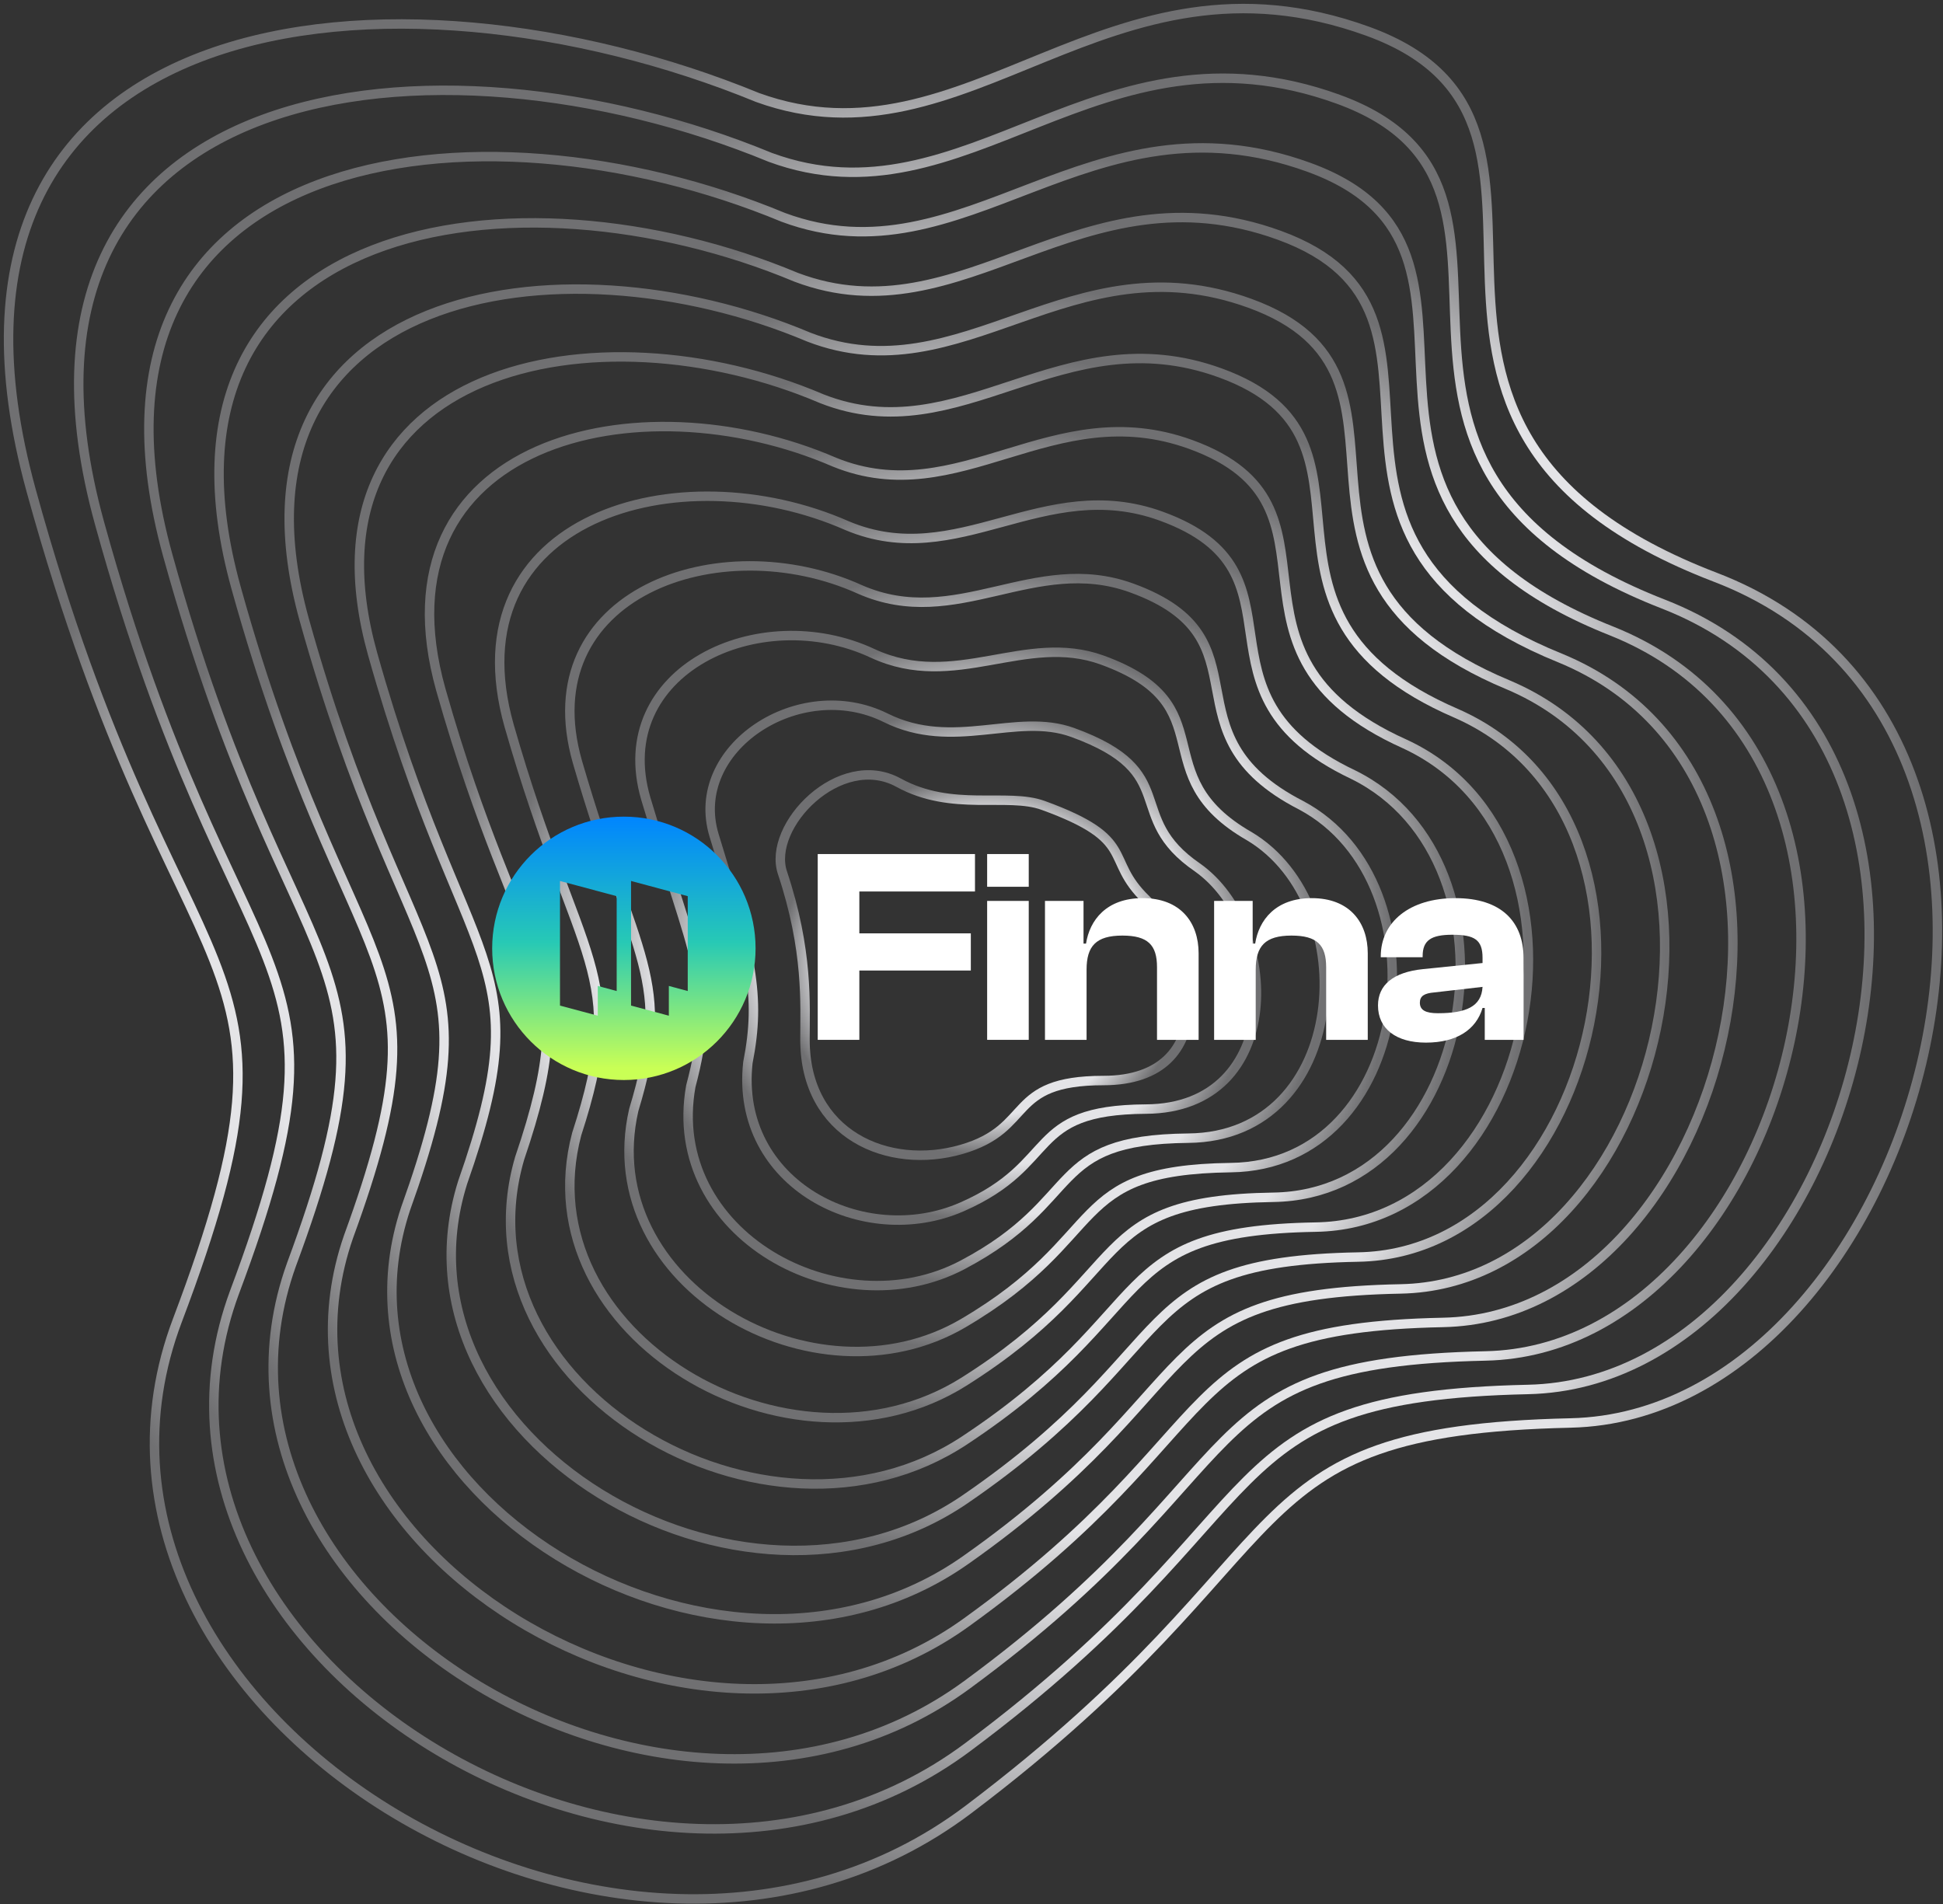
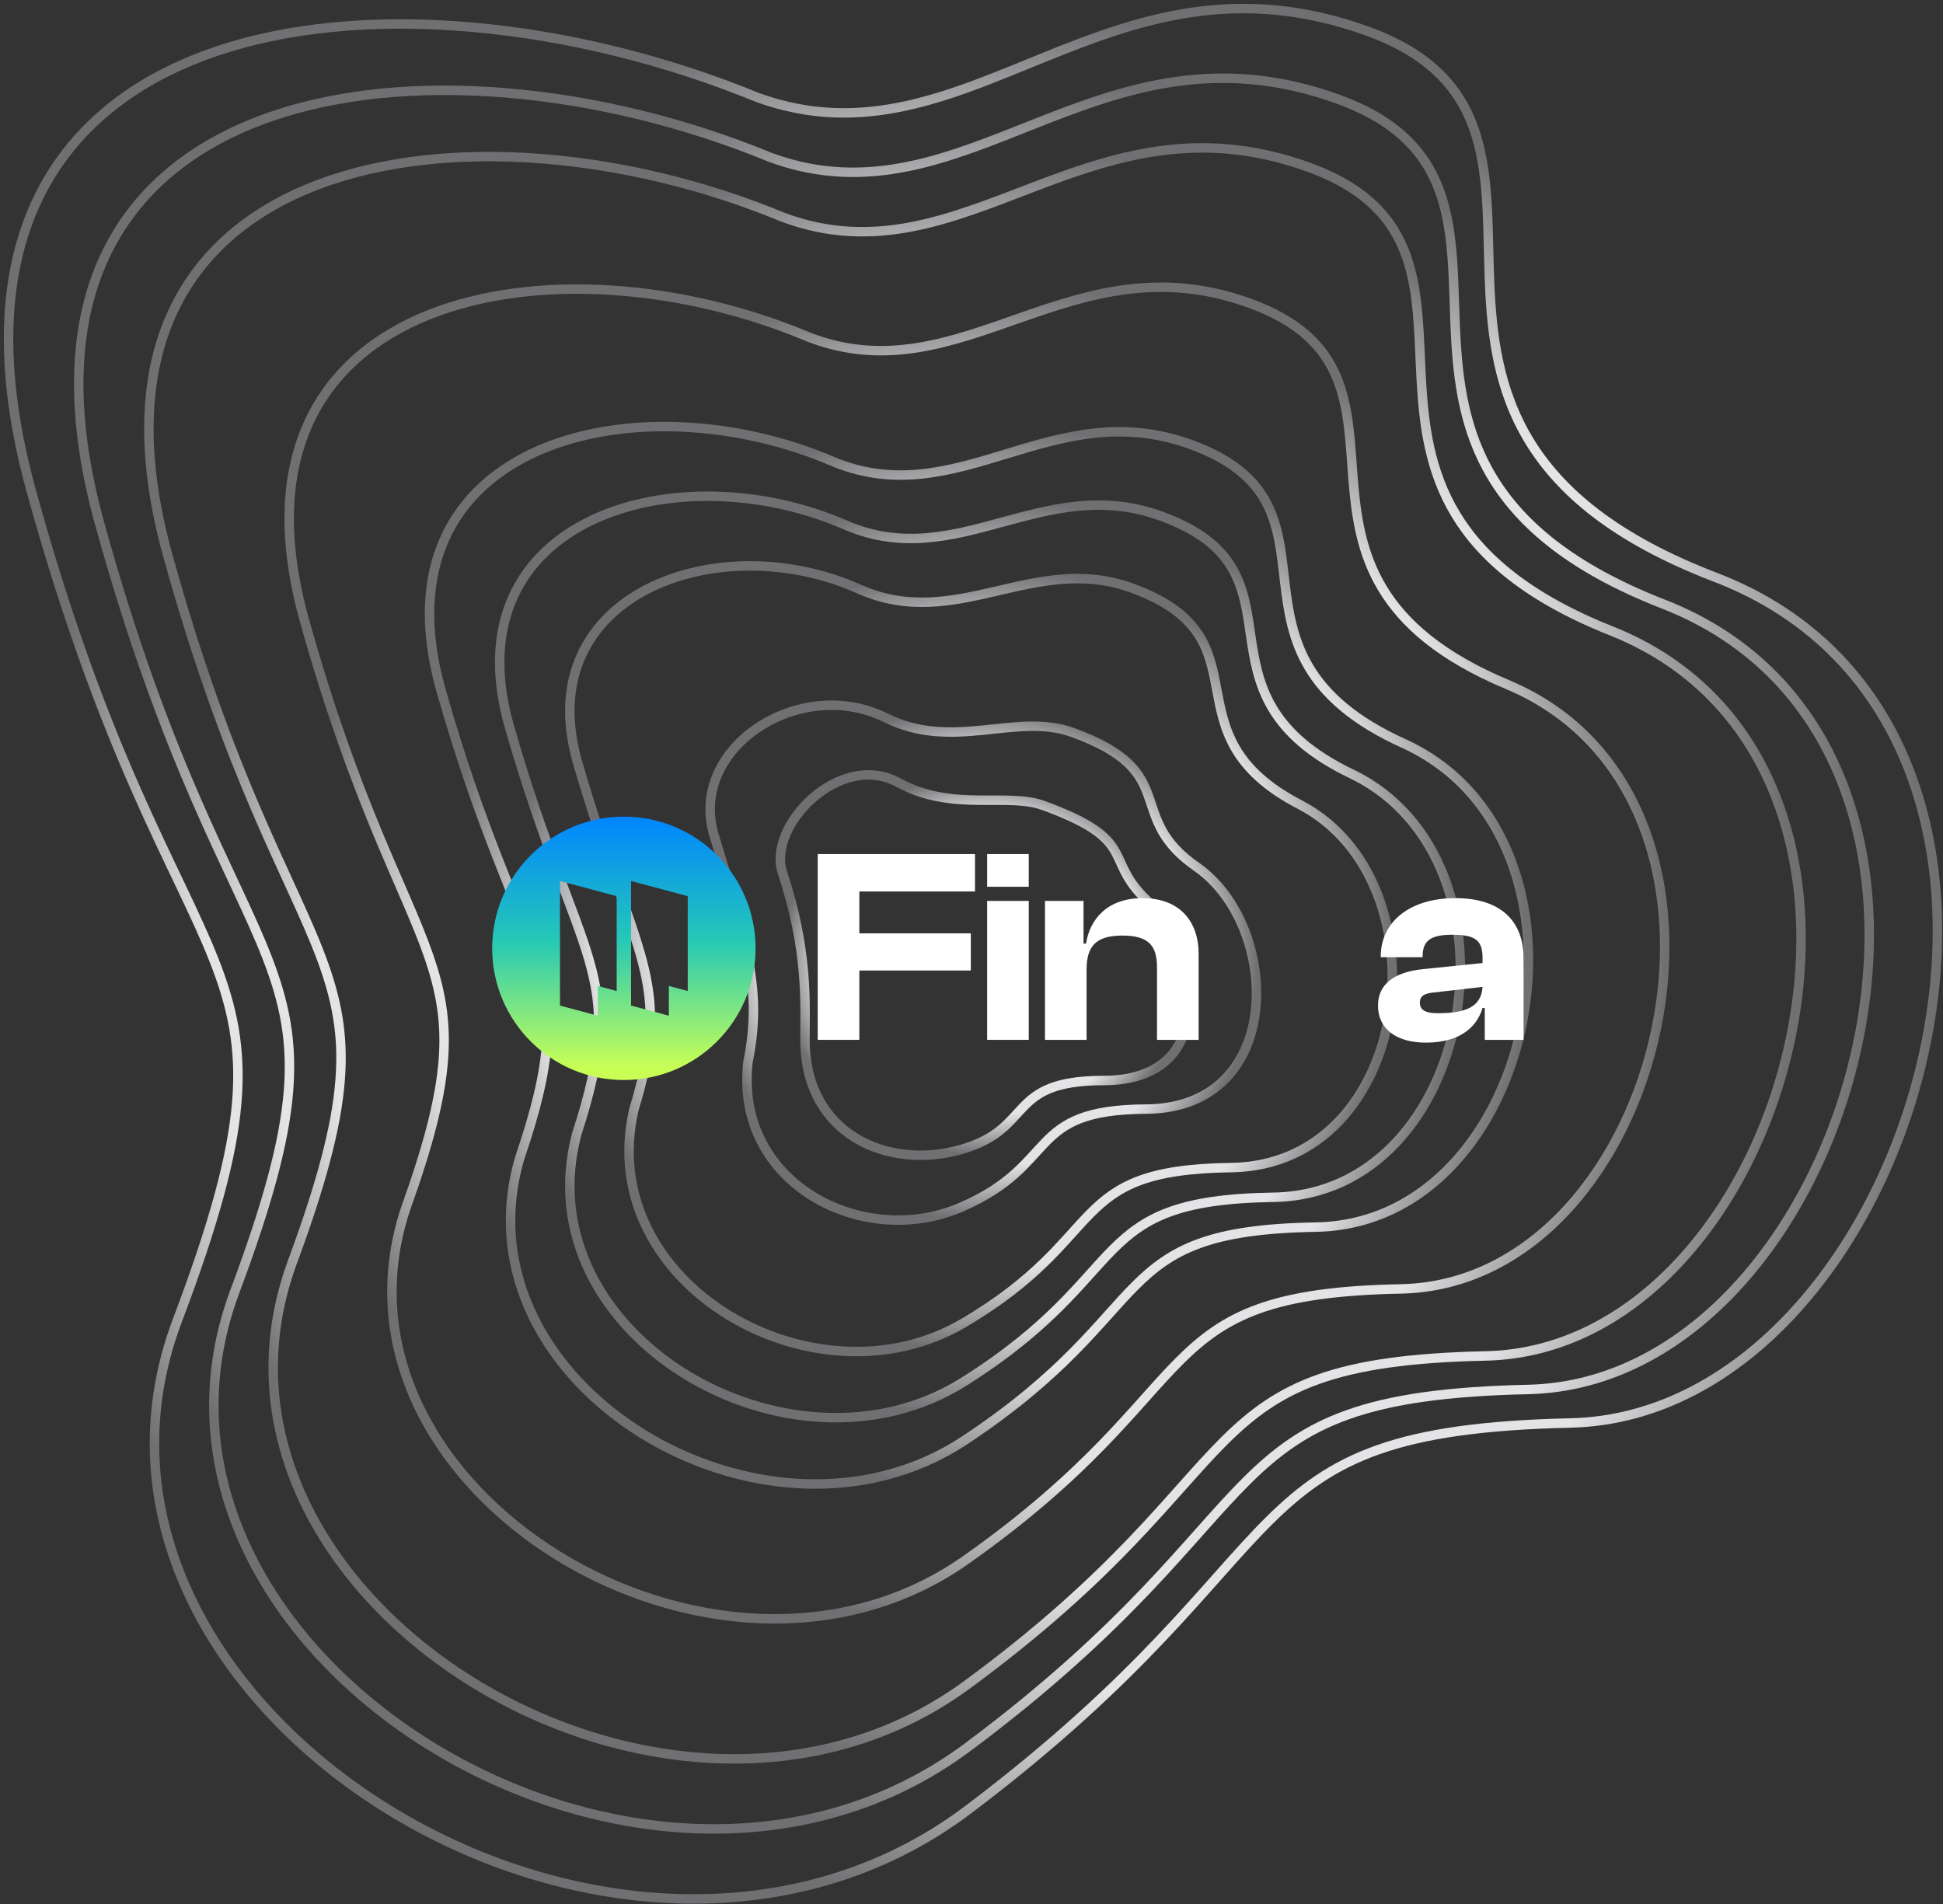
<svg xmlns="http://www.w3.org/2000/svg" width="454" height="445" viewBox="0 0 454 445" fill="none">
  <rect x="0" y="0" width="454" height="445" fill="#333333" stroke="none" />
  <path d="M7.274 114.599C-24.291 -0.19 92.637 -11.874 177.021 22.786C226.255 40.612 258.587 -14.824 319.579 7.3C380.57 29.424 307.454 99.113 400.778 134.88C494.102 170.646 448.542 330.674 366.975 332.517C285.409 334.361 307.821 361.278 226.255 422.856C144.688 484.433 7.274 398.888 41.444 308.55C75.614 218.212 41.444 238.861 7.274 114.599Z" stroke="url(#paint0_radial_5139_87451)" stroke-width="2.207" />
  <path d="M182.825 203.934C179.183 193.001 196.241 175.363 209.958 182.89C222.519 189.783 235.31 185.134 243.76 188.207C266.008 196.297 257.824 200.579 267.769 210.187C279.871 221.879 285.646 252.495 257.824 252.495C234.942 252.495 241.789 263.648 224.655 268.59C207.52 273.532 188.089 265.12 188.089 242.973C188.089 234.656 188.89 222.143 182.825 203.934Z" stroke="url(#paint1_radial_5139_87451)" stroke-width="2.207" />
  <path d="M23.232 122.163C-5.794 16.815 102.055 4.59 180.014 36.783C225.914 53.615 256.47 2.796 312.685 23.188C370.154 44.036 302.941 107.779 388.685 141.168C474.625 174.746 433.732 323.009 357.052 324.685C280.82 326.361 301.817 351.845 226.108 408.274C150.399 464.703 23.711 386.17 54.774 302.031C85.838 219.149 54.847 236.783 23.232 122.163Z" stroke="url(#paint2_radial_5139_87451)" stroke-width="2.207" />
  <path d="M39.187 129.727C12.698 33.821 111.469 21.054 183.004 50.781C225.57 66.619 254.349 20.417 305.788 39.077C359.735 58.649 298.425 116.446 376.589 147.457C455.145 178.846 418.919 315.344 347.124 316.853C276.227 318.361 295.81 342.412 225.958 393.692C156.106 444.972 40.144 373.452 68.101 295.512C96.058 220.086 68.246 234.706 39.187 129.727Z" stroke="url(#paint3_radial_5139_87451)" stroke-width="2.207" />
-   <path d="M55.145 137.291C31.195 50.827 120.886 37.519 185.997 64.779C225.229 79.623 252.232 38.038 298.894 54.966C349.319 73.263 293.912 125.114 364.496 153.746C435.669 182.947 404.109 307.68 337.2 309.021C271.639 310.362 289.806 332.98 225.812 379.111C161.818 425.243 56.581 360.734 81.431 288.993C106.282 221.025 81.65 232.629 55.145 137.291Z" stroke="url(#paint4_radial_5139_87451)" stroke-width="2.207" />
  <path d="M71.102 144.856C49.691 67.833 130.303 53.984 188.99 78.778C224.888 92.628 250.115 55.66 292 70.856C338.903 87.877 289.399 133.782 352.403 160.036C416.192 187.048 389.299 300.017 327.276 301.19C267.049 302.363 283.801 323.548 225.665 364.531C167.528 405.513 73.017 348.017 94.761 282.476C116.506 221.963 95.052 230.553 71.102 144.856Z" stroke="url(#paint5_radial_5139_87451)" stroke-width="2.207" />
-   <path d="M87.061 152.804C68.188 85.222 139.721 70.832 191.984 93.159C224.548 106.015 247.998 73.665 285.107 87.129C328.487 102.874 284.886 142.832 340.311 166.709C396.716 191.532 374.49 292.736 317.353 293.742C262.461 294.747 277.798 314.499 225.519 350.333C173.24 386.167 89.454 335.683 108.092 276.34C126.73 223.285 108.456 228.86 87.061 152.804Z" stroke="url(#paint6_radial_5139_87451)" stroke-width="2.207" />
  <path d="M103.018 161.206C86.684 103.065 149.138 88.134 194.976 107.994C224.206 119.856 245.88 92.123 278.212 103.855C318.07 118.324 280.372 152.337 328.217 173.835C377.238 196.47 359.679 285.909 307.428 286.747C257.871 287.585 271.793 305.904 225.371 336.589C178.949 367.274 105.89 323.802 121.421 270.659C136.953 225.06 121.858 227.62 103.018 161.206Z" stroke="url(#paint7_radial_5139_87451)" stroke-width="2.207" />
  <path d="M118.976 169.633C105.18 120.934 158.555 105.461 197.969 122.855C223.866 133.723 243.763 110.606 271.319 120.607C307.655 133.8 275.86 161.867 316.124 180.987C357.761 201.433 344.869 279.108 297.504 279.778C253.282 280.448 265.789 297.334 225.225 322.871C184.661 348.407 122.326 311.947 134.752 265.003C147.177 226.86 135.262 226.406 118.976 169.633Z" stroke="url(#paint8_radial_5139_87451)" stroke-width="2.207" />
  <path d="M134.934 178.096C123.677 138.838 167.973 122.824 200.962 137.751C223.525 147.626 241.645 129.126 264.425 137.395C297.239 149.312 271.347 171.433 304.031 188.175C338.285 206.432 330.059 272.342 287.58 272.845C248.693 273.348 259.785 288.8 225.078 309.188C190.371 329.576 138.763 300.128 148.082 259.383C157.401 228.697 148.665 225.228 134.934 178.096Z" stroke="url(#paint9_radial_5139_87451)" stroke-width="2.207" />
-   <path d="M150.894 186.612C142.175 156.796 177.392 140.241 203.958 152.702C223.186 161.582 239.53 147.699 257.534 154.236C286.825 164.878 266.836 181.052 291.941 195.416C318.81 211.485 315.251 265.63 277.658 265.965C244.106 266.301 253.783 280.32 224.934 295.559C196.084 310.798 155.202 288.362 161.414 253.817C167.627 230.587 162.07 224.104 150.894 186.612Z" stroke="url(#paint10_radial_5139_87451)" stroke-width="2.207" />
  <path d="M166.855 195.21C160.674 174.835 186.812 157.739 206.953 167.733C222.848 175.62 237.415 166.354 250.642 171.159C276.412 180.524 262.326 190.753 279.85 202.739C299.336 216.619 300.444 258.999 267.737 259.167C239.52 259.334 247.781 271.921 224.79 282.011C201.798 292.102 171.641 276.678 174.747 248.332C177.853 232.558 175.476 223.06 166.855 195.21Z" stroke="url(#paint11_radial_5139_87451)" stroke-width="2.207" />
  <path fill-rule="evenodd" clip-rule="evenodd" d="M145.773 252.376C162.769 252.376 176.546 238.599 176.546 221.603C176.546 204.608 162.769 190.83 145.773 190.83C128.778 190.83 115 204.608 115 221.603C115 238.599 128.778 252.376 145.773 252.376ZM139.677 237.345L130.847 234.98V205.864L144.092 209.414V231.577L139.677 230.39V237.345ZM156.282 237.345L147.452 234.98V205.864L160.697 209.414V231.577L156.282 230.39V237.345Z" fill="url(#paint12_linear_5139_87451)" />
  <path d="M200.792 242.988V226.787H226.842V218.104H200.792V208.319H227.814V199.571H191.071V242.988H200.792Z" fill="white" />
  <path d="M240.376 207.217V199.571H230.656V207.217H240.376ZM240.376 242.988V210.522H230.656V242.988H240.376Z" fill="white" />
  <path d="M253.888 242.988V226.593C253.888 221.085 256.092 218.622 262.248 218.622C268.21 218.622 270.348 220.826 270.348 226.01V242.988H280.068V222.77C280.068 215.577 275.856 209.874 266.978 209.874C258.489 209.874 254.601 215.058 253.759 220.502H253.176V210.522H244.168V242.988H253.888Z" fill="white" />
-   <path d="M293.41 242.988V226.593C293.41 221.085 295.613 218.622 301.769 218.622C307.731 218.622 309.869 220.826 309.869 226.01V242.988H319.59V222.77C319.59 215.577 315.378 209.874 306.5 209.874C298.011 209.874 294.123 215.058 293.28 220.502H292.697V210.522H283.69V242.988H293.41Z" fill="white" />
  <path d="M333.19 243.636C340.383 243.636 344.919 240.59 346.41 235.536H346.928V242.988H356.001V223.936C356.001 215.447 350.881 209.874 340.059 209.874C329.367 209.874 322.628 215.447 322.628 223.483V223.677H332.413V223.418C332.413 219.724 334.422 218.428 339.347 218.428C344.531 218.428 346.41 219.595 346.41 223.807V225.038L332.478 226.463C325.544 227.176 321.98 230.157 321.98 234.952C321.98 240.396 326.192 243.636 333.19 243.636ZM331.765 234.304C331.765 232.749 332.802 232.101 335.134 231.907L346.41 230.611C346.151 235.212 342.587 236.767 335.977 236.767C333.126 236.767 331.765 236.054 331.765 234.304Z" fill="white" />
  <defs>
    <radialGradient id="paint0_radial_5139_87451" cx="0" cy="0" r="1" gradientUnits="userSpaceOnUse" gradientTransform="translate(227.35 222.87) rotate(90) scale(220.87 225.35)">
      <stop offset="0.795" stop-color="#E4E4E7" />
      <stop offset="1" stop-color="#707072" />
    </radialGradient>
    <radialGradient id="paint1_radial_5139_87451" cx="0" cy="0" r="1" gradientUnits="userSpaceOnUse" gradientTransform="translate(230.068 225.518) rotate(90) scale(44.441 47.742)">
      <stop offset="0.795" stop-color="#E4E4E7" />
      <stop offset="1" stop-color="#707072" />
    </radialGradient>
    <radialGradient id="paint2_radial_5139_87451" cx="0" cy="0" r="1" gradientUnits="userSpaceOnUse" gradientTransform="translate(227.581 222.827) rotate(90) scale(204.548 209.187)">
      <stop offset="0.795" stop-color="#E4E4E7" />
      <stop offset="1" stop-color="#707072" />
    </radialGradient>
    <radialGradient id="paint3_radial_5139_87451" cx="0" cy="0" r="1" gradientUnits="userSpaceOnUse" gradientTransform="translate(227.809 222.785) rotate(90) scale(188.225 193.024)">
      <stop offset="0.795" stop-color="#E4E4E7" />
      <stop offset="1" stop-color="#707072" />
    </radialGradient>
    <radialGradient id="paint4_radial_5139_87451" cx="0" cy="0" r="1" gradientUnits="userSpaceOnUse" gradientTransform="translate(228.042 222.742) rotate(90) scale(171.903 176.863)">
      <stop offset="0.795" stop-color="#E4E4E7" />
      <stop offset="1" stop-color="#707072" />
    </radialGradient>
    <radialGradient id="paint5_radial_5139_87451" cx="0" cy="0" r="1" gradientUnits="userSpaceOnUse" gradientTransform="translate(228.275 222.701) rotate(90) scale(155.582 160.702)">
      <stop offset="0.795" stop-color="#E4E4E7" />
      <stop offset="1" stop-color="#707072" />
    </radialGradient>
    <radialGradient id="paint6_radial_5139_87451" cx="0" cy="0" r="1" gradientUnits="userSpaceOnUse" gradientTransform="translate(228.511 222.85) rotate(90) scale(139.452 144.544)">
      <stop offset="0.795" stop-color="#E4E4E7" />
      <stop offset="1" stop-color="#707072" />
    </radialGradient>
    <radialGradient id="paint7_radial_5139_87451" cx="0" cy="0" r="1" gradientUnits="userSpaceOnUse" gradientTransform="translate(228.748 223.228) rotate(90) scale(123.55 128.387)">
      <stop offset="0.795" stop-color="#E4E4E7" />
      <stop offset="1" stop-color="#707072" />
    </radialGradient>
    <radialGradient id="paint8_radial_5139_87451" cx="0" cy="0" r="1" gradientUnits="userSpaceOnUse" gradientTransform="translate(228.988 223.619) rotate(90) scale(107.661 112.234)">
      <stop offset="0.795" stop-color="#E4E4E7" />
      <stop offset="1" stop-color="#707072" />
    </radialGradient>
    <radialGradient id="paint9_radial_5139_87451" cx="0" cy="0" r="1" gradientUnits="userSpaceOnUse" gradientTransform="translate(229.233 224.029) rotate(90) scale(91.791 96.087)">
      <stop offset="0.795" stop-color="#E4E4E7" />
      <stop offset="1" stop-color="#707072" />
    </radialGradient>
    <radialGradient id="paint10_radial_5139_87451" cx="0" cy="0" r="1" gradientUnits="userSpaceOnUse" gradientTransform="translate(229.489 224.468) rotate(90) scale(75.951 79.948)">
      <stop offset="0.795" stop-color="#E4E4E7" />
      <stop offset="1" stop-color="#707072" />
    </radialGradient>
    <radialGradient id="paint11_radial_5139_87451" cx="0" cy="0" r="1" gradientUnits="userSpaceOnUse" gradientTransform="translate(229.759 224.953) rotate(90) scale(60.157 63.827)">
      <stop offset="0.795" stop-color="#E4E4E7" />
      <stop offset="1" stop-color="#707072" />
    </radialGradient>
    <linearGradient id="paint12_linear_5139_87451" x1="145.773" y1="190.83" x2="145.773" y2="252.376" gradientUnits="userSpaceOnUse">
      <stop stop-color="#0085FF" />
      <stop offset="0.476" stop-color="#27C9B5" />
      <stop offset="0.956" stop-color="#C9FF55" />
    </linearGradient>
  </defs>
</svg>